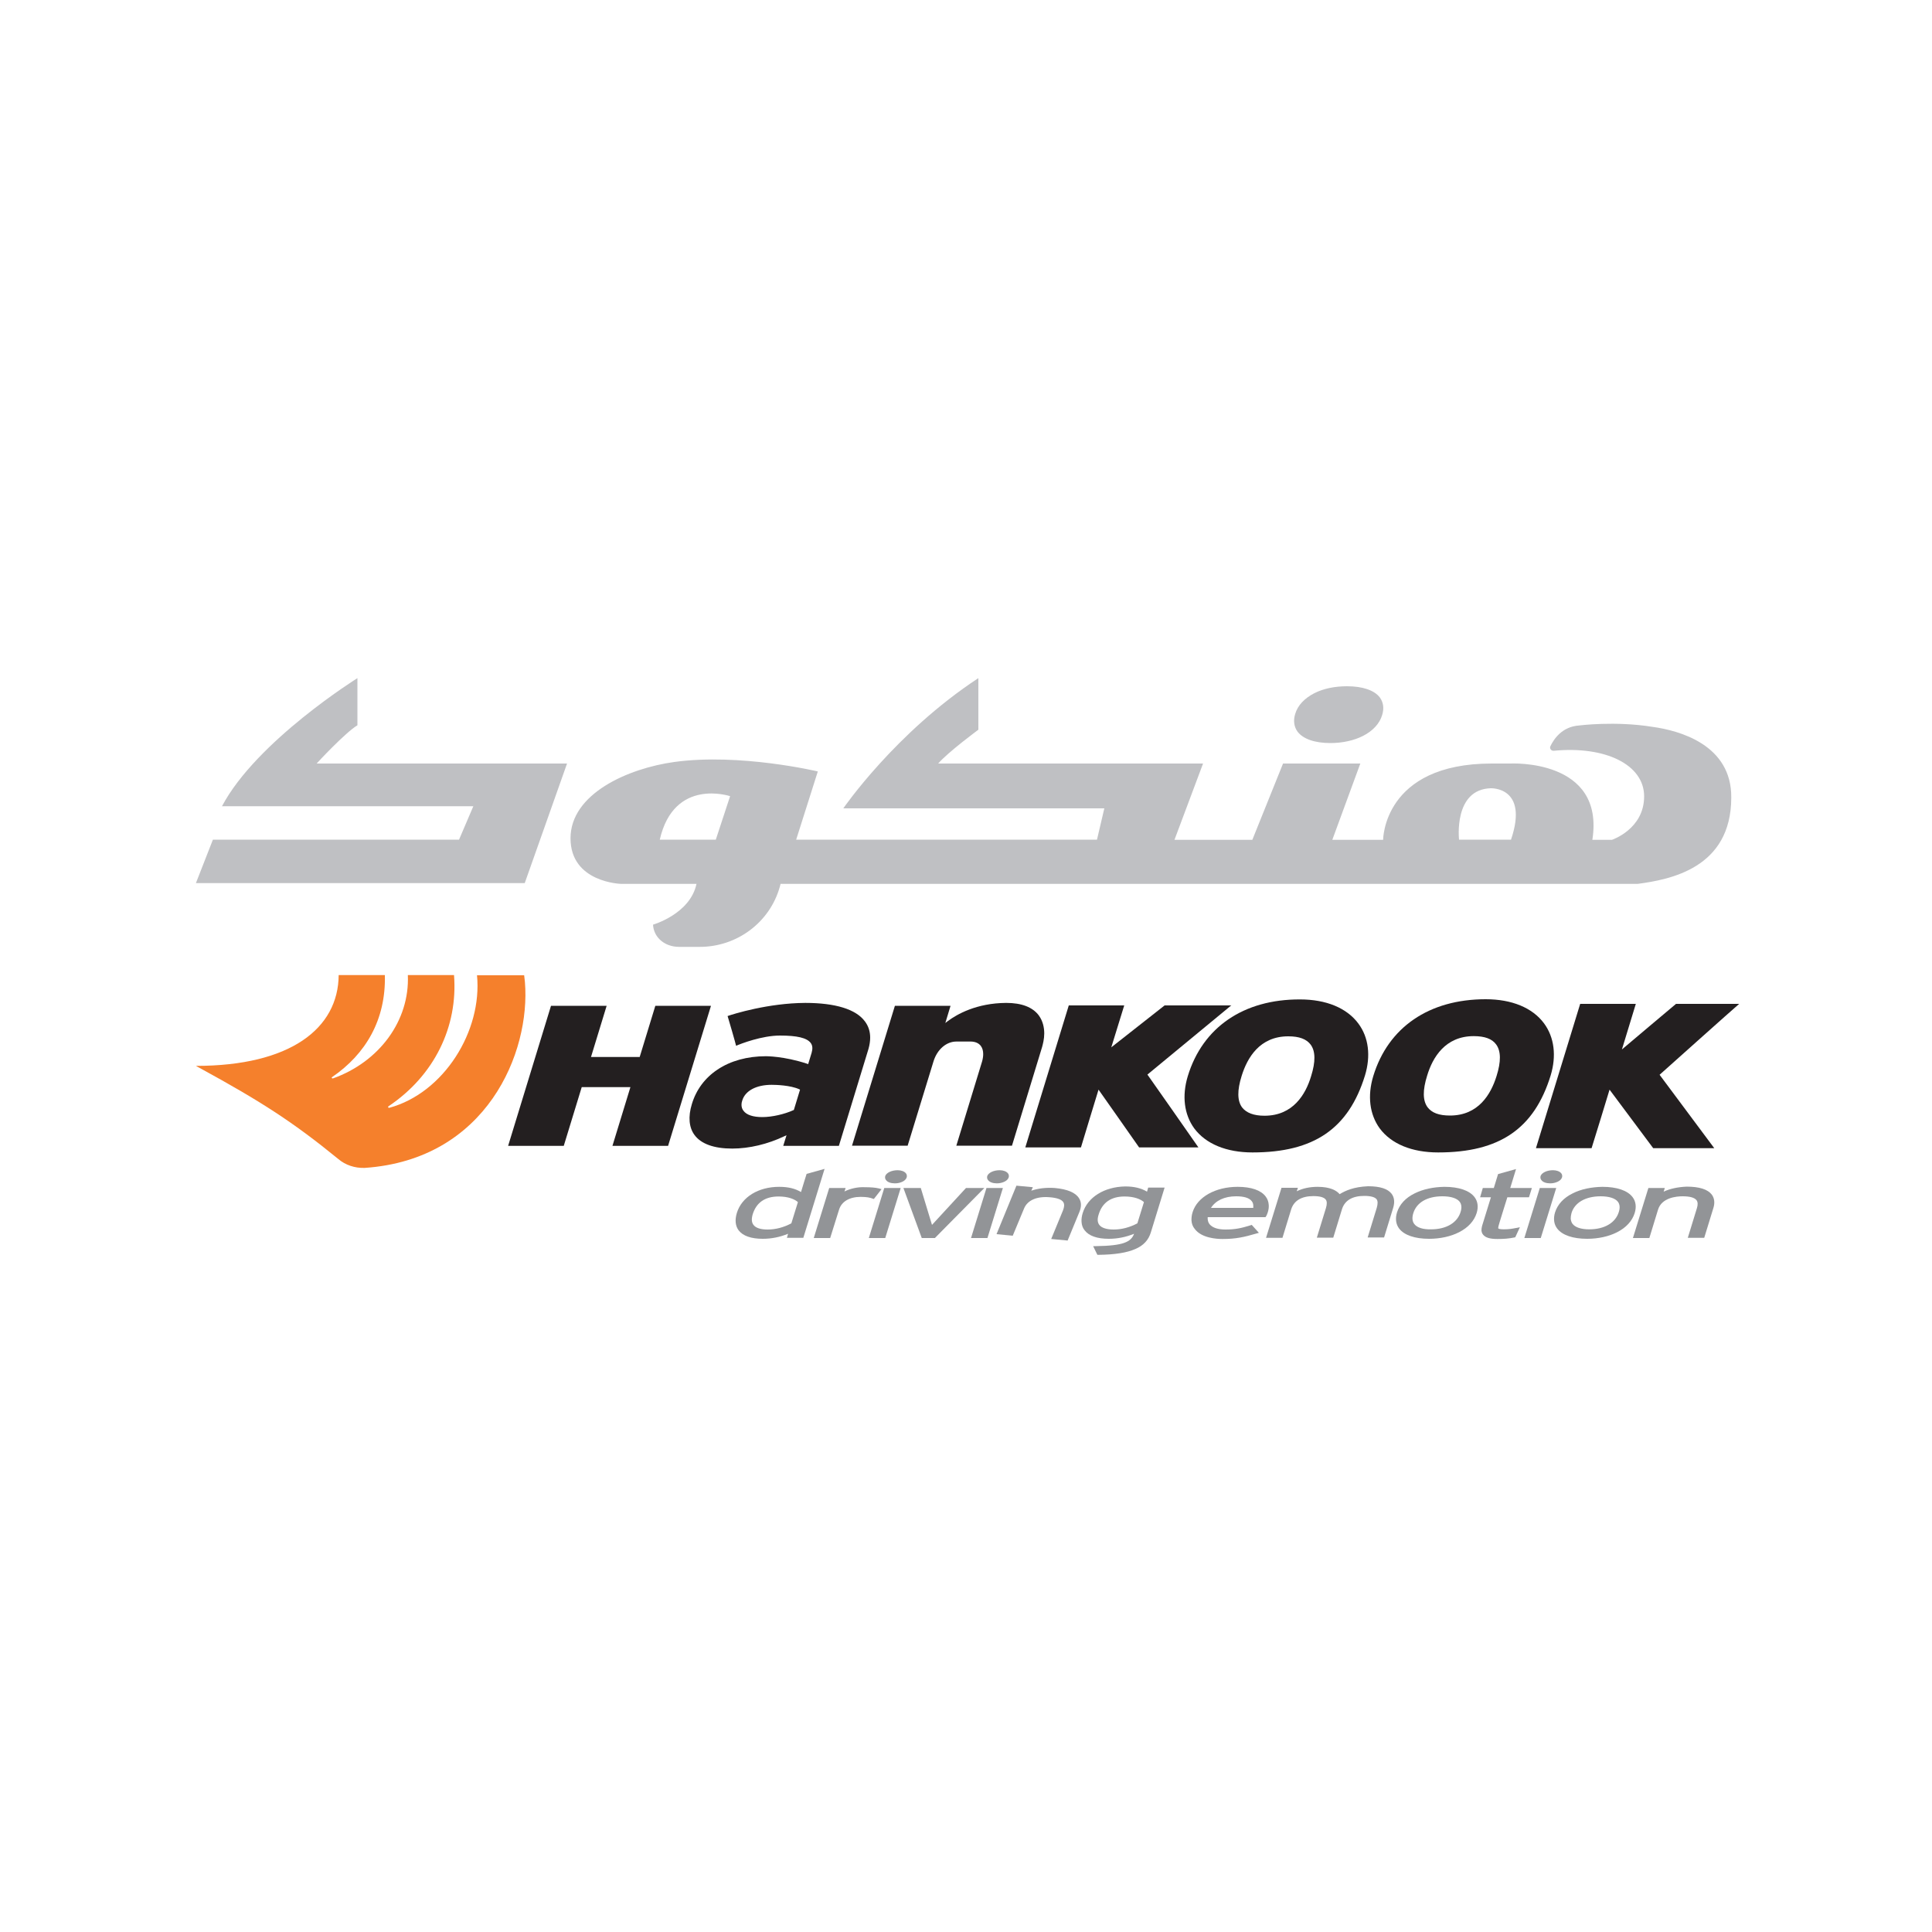
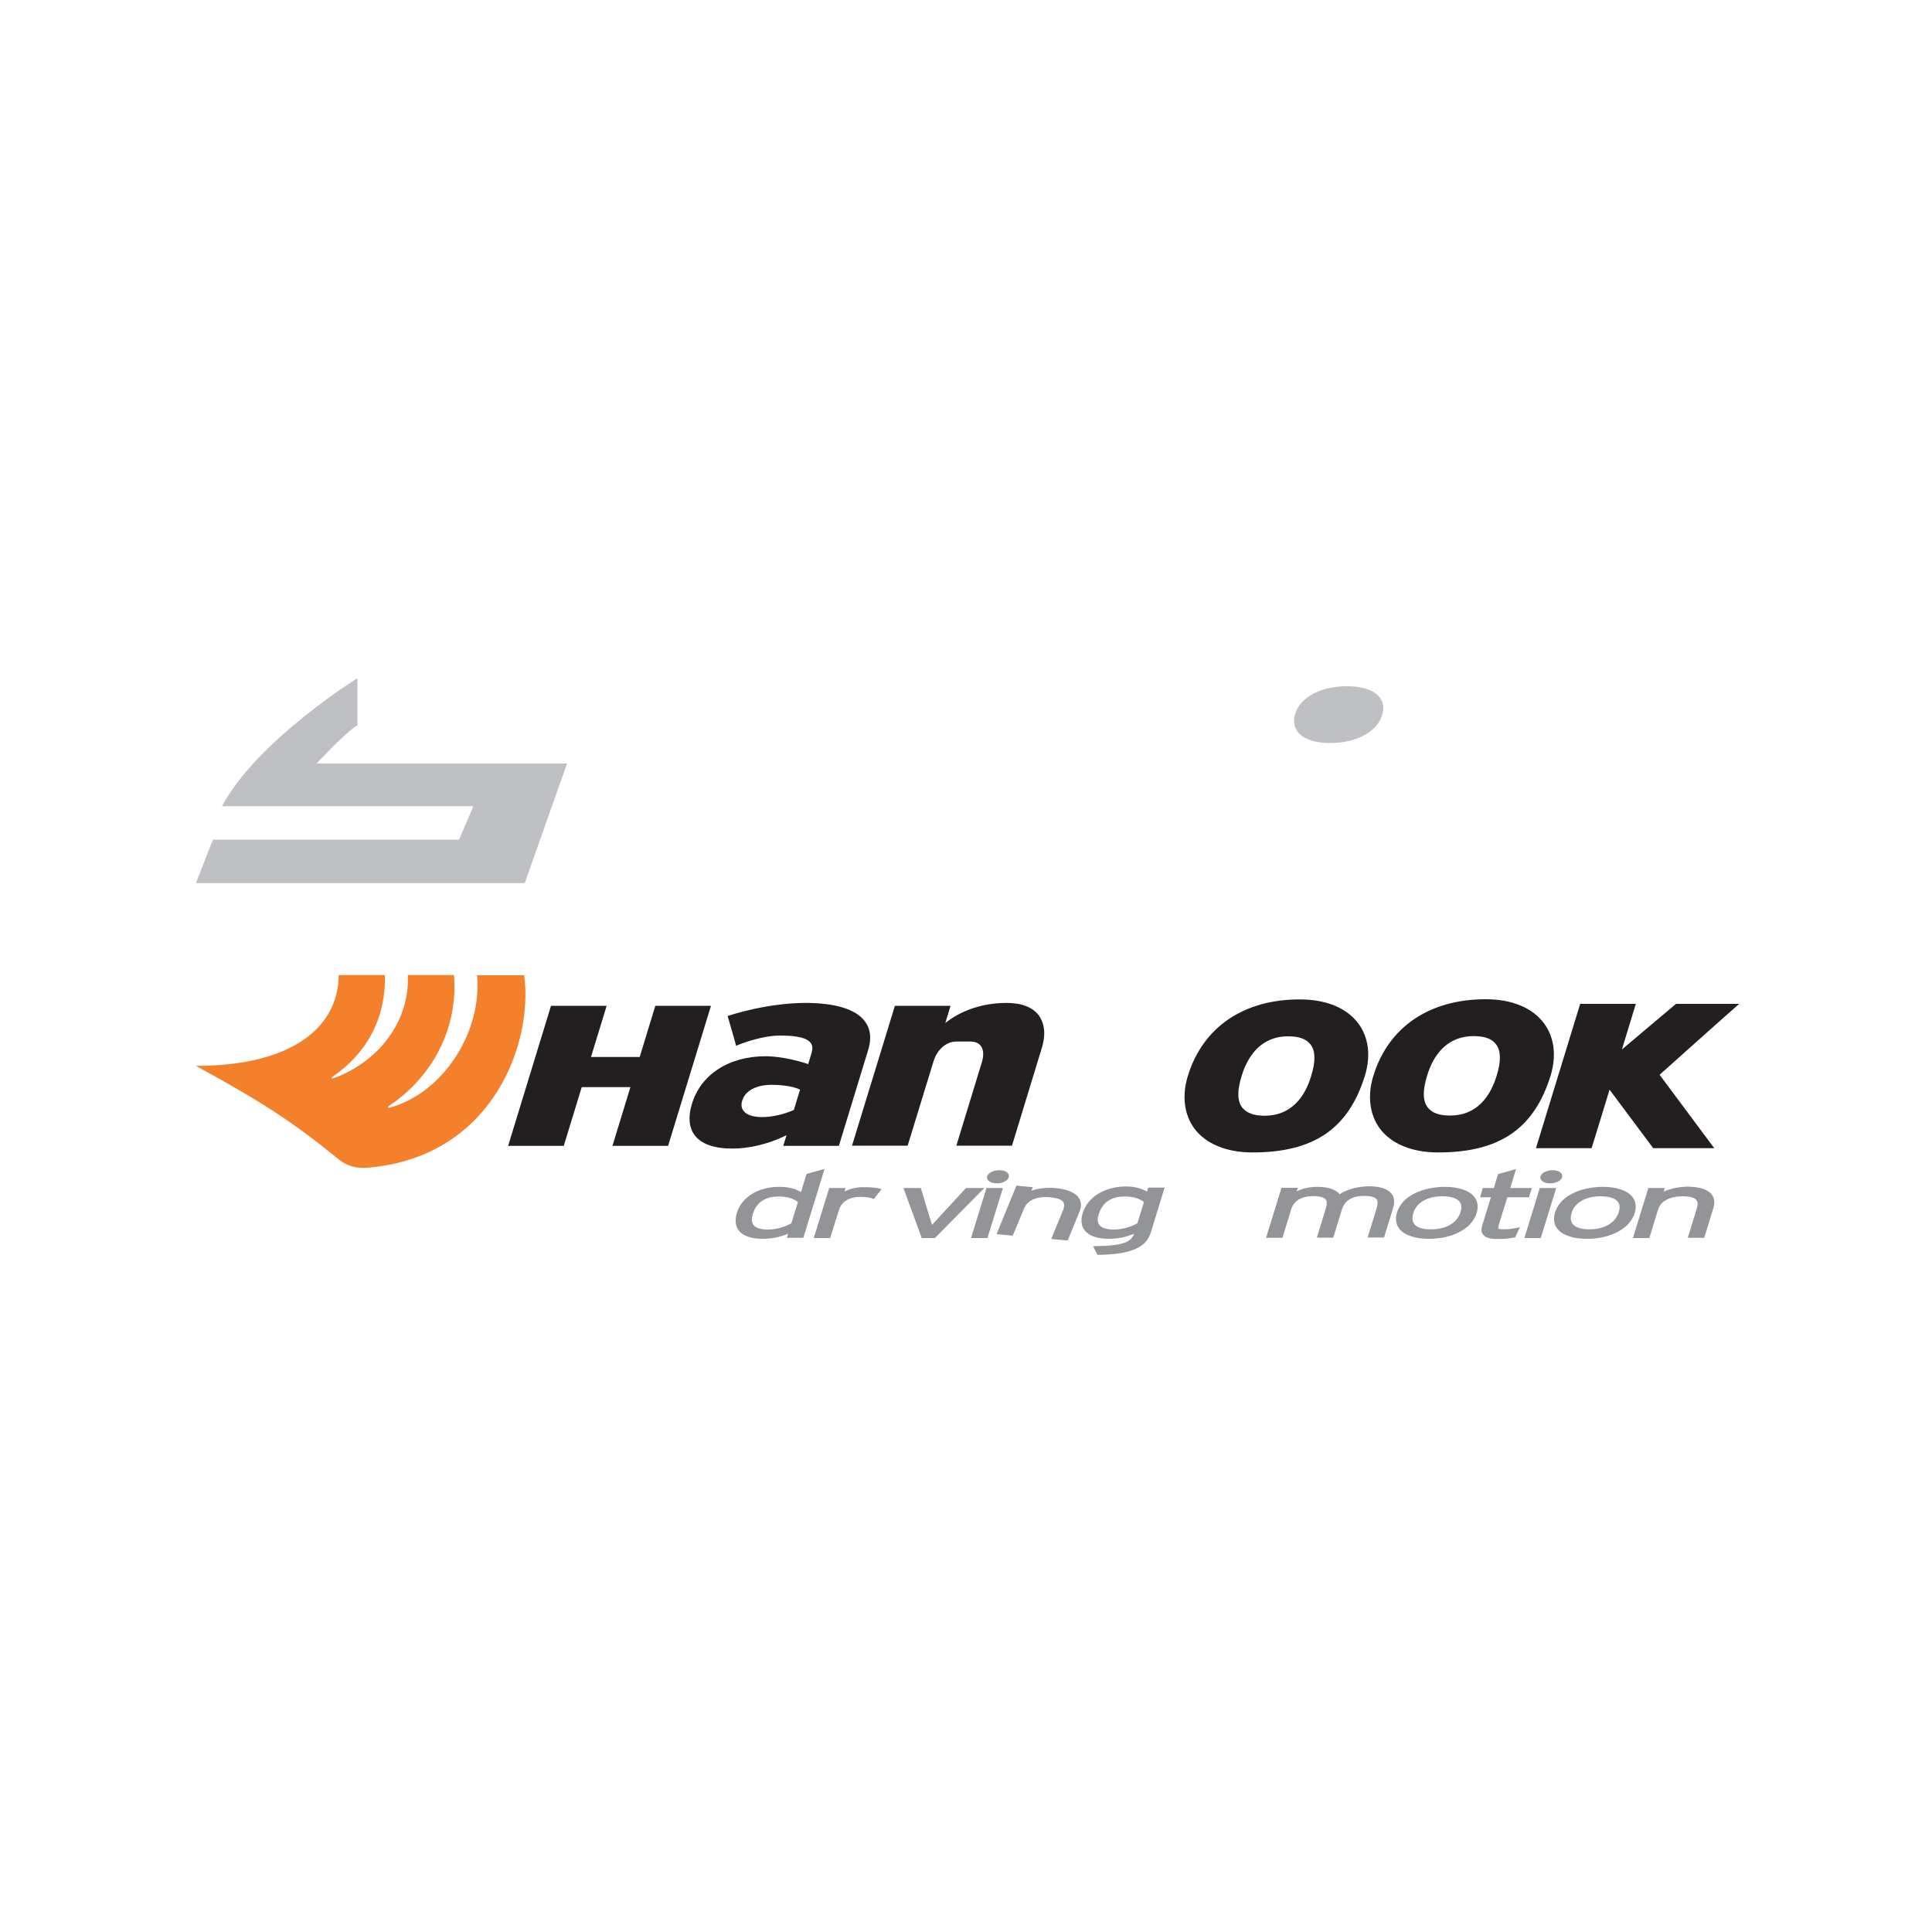
<svg xmlns="http://www.w3.org/2000/svg" version="1.1" id="Layer_1" x="0px" y="0px" viewBox="0 0 1000 1000" style="enable-background:new 0 0 1000 1000;" xml:space="preserve">
  <style type="text/css">
	.st0{fill:#231F20;}
	.st1{fill:#F5802C;}
	.st2{fill:#929497;}
	.st3{fill:#BFC0C3;}
</style>
  <g>
    <path class="st0" d="M339.2,520.6c-0.2,0.7-8.1,26.5-8.1,26.5h-25.2l8.1-26.5h-28.8c0,0-21.8,71.1-22.2,72.5h28.8   c0.2-0.7,9.3-30.4,9.3-30.4h25.2c0,0-8.9,29.1-9.3,30.4h28.8c0.2-0.7,21.8-71.1,22.2-72.5H339.2z" />
    <path class="st0" d="M490.6,528.5l-1.3,1l2.7-8.9h-28.8c0,0-21.8,71.1-22.2,72.4h28.8c0.2-0.7,13.4-43.7,13.4-43.7   c1.9-6.1,6.6-10.2,11.8-10.2h7.4c2.3,0,4.2,0.8,5.3,2.3c0.8,1.1,1.2,2.5,1.2,4.2c0,1.2-0.2,2.5-0.6,3.9c0,0-11.6,37.9-13.3,43.5   h28.8c0.2-0.7,15.6-51.1,15.6-51.1c0.4-1.5,1.1-4.1,1.1-7c0-3-0.7-6.4-2.8-9.3c-3.2-4.3-8.9-6.5-16.9-6.5   C505.4,519.2,495.3,525,490.6,528.5" />
    <path class="st0" d="M376.6,525.9c0.3,0.9,4.2,14.3,4.4,15.4c2.5-1.1,13.4-5.3,22.7-5.3c8.9,0,13.9,1.2,15.9,3.8   c1,1.3,1.1,3,0.5,5.1l-1.8,5.9l-0.5-0.2c-12.1-4-21.4-3.9-21.4-3.9c-9.6,0-18.3,2.4-25,6.9c-6.5,4.3-11.1,10.5-13.3,17.9   c-2,6.5-1.5,12.1,1.4,16c3.4,4.6,10.1,7,19.5,7c8.8,0,18.4-2.3,27-6.4l1.1-0.5c0,0-1.4,4.4-1.7,5.5h28.8   c0.2-0.7,15.3-50.1,15.3-50.1c0.6-2.1,0.9-4.1,0.9-5.9c0-3.2-0.9-6-2.7-8.4c-4.6-6.3-15.3-9.6-30.9-9.6   C397.7,519.2,379.7,524.8,376.6,525.9 M399.4,561.5c2.2,0,9.7,0.2,14.3,2.3l0.4,0.2l-3.2,10.5l-0.2,0.1c-4.6,2.1-11.1,3.6-16.1,3.6   c-4.8,0-8.2-1.1-9.8-3.3c-0.7-0.9-1-1.9-1-3.1c0-0.7,0.1-1.4,0.4-2.2C385.7,564.6,391.4,561.5,399.4,561.5" />
-     <path class="st0" d="M637.4,520.3c-2.2,1.8-43.5,35.9-43.5,35.9s25.3,36,26.4,37.7h-30.7c-0.3-0.5-21-29.9-21-29.9   s-8.9,29.1-9.1,29.9h-28.8c0.4-1.4,22.5-73.5,22.5-73.5h28.7l-6.7,21.7c0,0,27.3-21.5,27.6-21.7H637.4z" />
    <path class="st0" d="M614.8,557c-3.1,10.2-1.9,19.8,3.3,27c6,8.1,16.7,12.5,30.2,12.5c31.8,0,49.7-12.3,58.2-39.8   c3.1-10.2,1.9-19.8-3.4-26.9c-6-8.1-16.7-12.5-30.2-12.5C643.7,517.2,622.5,531.7,614.8,557 M642.9,573.2   c-2.5-3.4-2.6-8.8-0.2-16.4c2.9-9.3,9.3-20.4,24.1-20.4c5.7,0,9.4,1.4,11.6,4.3c2.5,3.4,2.6,8.8,0.2,16.4   c-2.8,9.3-9.3,20.4-24.1,20.4C648.9,577.5,645.1,576,642.9,573.2" />
    <path class="st0" d="M710.8,557c-3.1,10.2-1.9,19.8,3.3,27c6,8.1,16.7,12.5,30.3,12.5c31.8,0,49.7-12.3,58.2-39.8   c3.1-10.2,1.9-19.8-3.4-27c-6-8.1-16.7-12.5-30.2-12.5C739.7,517.2,718.5,531.7,710.8,557 M762.8,536.3c5.7,0,9.5,1.4,11.6,4.3   c2.5,3.4,2.6,8.8,0.2,16.4c-2.9,9.3-9.3,20.4-24.1,20.4c-5.7,0-9.4-1.4-11.6-4.3c-2.5-3.4-2.6-8.8-0.2-16.4   C741.5,547.4,748,536.3,762.8,536.3" />
    <path class="st0" d="M900.2,519.6c-2.2,1.8-41.2,36.7-41.2,36.7s27,36.3,28.3,38h-31.6c-0.3-0.4-22.6-30.3-22.6-30.3   s-9,29.6-9.3,30.3h-28.8c0.4-1.4,22.9-74.7,22.9-74.7h28.8l-7.2,23.6c0,0,27.7-23.4,28-23.6H900.2z" />
    <path class="st1" d="M271.7,508.3l-0.4-3.5h-24.4c2.8,28.8-17.1,60.9-45.4,68.6c0,0,0,0-0.1,0c-0.1,0-0.5,0-0.5-0.4   c0-0.1,0-0.3,0.2-0.4l0,0c23.6-15.8,36-41.1,33.9-67.9h-23.9c1,23.5-14.7,44.9-38.8,53.5c-0.2,0-0.5,0-0.6-0.4   c0-0.1,0.1-0.3,0.2-0.3h0c17.4-11.9,27.9-29.7,27.3-52.8h-23.9c-0.2,27.7-25.1,47-73.9,47c0.7,0.4,1.4,0.8,2,1.1   c31.7,17.3,48.3,28,71.7,47.1c3.6,3.1,8.6,4.8,13.7,4.6C251.9,600.2,274.7,544.8,271.7,508.3" />
    <path class="st2" d="M417.5,607.6c0,0-2.4,7.6-2.9,9.4c-3-1.8-6.6-2.7-11.3-2.7c-10.8,0-19.4,5.3-21.9,13.5c-1.1,3.6-0.8,6.7,0.9,9   c2.2,2.9,6.5,4.4,12.5,4.4c4.6,0,8.9-0.9,13.1-2.6c-0.1,0.3-0.6,2.1-0.6,2.1h8.5l11-35.7L417.5,607.6z M390,634   c-1-1.3-1.1-3.1-0.4-5.5c1.9-6.1,6.4-9.2,13.4-9.2c5,0,8.3,1.4,10,2.9c-0.3,1-3.2,10.4-3.4,11c-4,2.1-8.1,3.2-12.3,3.2   C393.7,636.4,391.2,635.6,390,634" />
    <path class="st2" d="M437.1,616.7c0-0.1,0.6-1.8,0.6-1.8h-8.5l-8,25.9h8.5l4.6-14.7c1.3-4.2,5.4-6.6,11.2-6.6   c3.2,0,4.9,0.4,6.2,0.9l0.6,0.2l4-5.1l-1.5-0.4c-1.7-0.4-4-0.6-7.1-0.6C444,614.3,440.1,615.2,437.1,616.7" />
-     <path class="st2" d="M458.2,608.7L458.2,608.7c-0.2,0.7-0.1,1.5,0.4,2.1c0.8,1.1,2.5,1.7,4.6,1.7c2.6,0,5.5-1.1,6.1-3.1   c0.2-0.7,0.1-1.5-0.4-2.1c-0.8-1-2.4-1.6-4.3-1.6C461.5,605.7,458.8,607,458.2,608.7 M457.7,614.9l-8,25.9h8.5l8-25.9H457.7z" />
    <path class="st2" d="M509.5,614.9l-25.6,25.9h-6.8l-9.5-25.9h9c0,0,4.9,16,5.8,19.1c0.2-0.2,17.6-19.1,17.6-19.1h10.6" />
    <path class="st2" d="M511,608.7L511,608.7c-0.2,0.7-0.1,1.5,0.4,2.1c0.8,1.1,2.5,1.7,4.6,1.7c2.5,0,5.5-1.1,6.1-3.1   c0.2-0.7,0.1-1.5-0.4-2.1c-0.8-1-2.4-1.6-4.3-1.6C514.3,605.7,511.6,607,511,608.7 M510.6,614.9l-8,25.9h8.5l8-25.9H510.6z" />
    <path class="st2" d="M533.8,616.3c0.1-0.2,0.8-1.8,0.8-1.8l-8.5-0.8l-10.3,25.1l8.4,0.8l5.9-14.2c1.8-4.2,6.6-6.3,13.3-5.7   c3.8,0.3,6.2,1.2,7,2.6c0.6,1,0.5,2.4-0.2,4.2l-6.1,14.8l8.5,0.8l6.1-14.8c1.1-2.7,1.1-5.1-0.2-7.1c-1.8-2.9-6-4.7-12.6-5.3   C541.4,614.6,537.3,615.1,533.8,616.3" />
    <path class="st2" d="M560.4,627.9c-0.5,1.6-0.7,3.2-0.6,4.5c0.1,1.7,0.6,3.2,1.6,4.4c2.2,2.9,6.5,4.4,12.5,4.4   c4.6,0,8.9-0.9,13.1-2.6c-1.6,4.2-5.4,6.2-19.8,6.4l-1.4,0l2.2,4.5l0.6,0c8.5-0.1,14.7-1.1,19-3c4.3-1.8,6.9-4.7,8.1-8.7l7.1-23.1   h-8.5c0,0-0.4,1.4-0.6,2.1c-3-1.8-6.6-2.7-11.3-2.7C571.5,614.3,562.9,619.7,560.4,627.9 M569,634c-1-1.3-1.1-3.1-0.3-5.5   c1.9-6.1,6.4-9.2,13.4-9.2c5,0,8.3,1.4,10,2.9c-0.3,1-3.2,10.4-3.4,11c-4,2.1-8.1,3.2-12.3,3.2C572.7,636.4,570.1,635.5,569,634" />
-     <path class="st2" d="M617.3,627.4c-0.5,1.5-0.6,2.9-0.6,4.2c0.1,1.7,0.6,3.2,1.7,4.5c3.5,4.7,11.2,5.2,14.4,5.2   c6.9,0,11.2-1,17.4-2.8l1.4-0.4l-3.7-4.1l-0.6,0.2c-4.8,1.5-8,2.2-13,2.2c-3.8,0-6.6-0.9-8.1-2.6c-0.7-0.8-1-1.7-1.1-2.8   c0-0.3,0-0.7,0-1H655l0.3-0.4c0.3-0.6,0.6-1.1,0.9-2.1c0.4-1.3,0.6-2.6,0.5-3.8c-0.1-1.6-0.6-3.1-1.6-4.4c-2.4-3.2-7.4-5-14.5-5   C629.1,614.3,619.7,619.6,617.3,627.4 M639.8,619.2c4,0,6.7,0.8,8,2.4c0.6,0.7,0.9,1.5,0.9,2.5c0,0.3,0,0.7,0,1.1h-21.9   C629.2,621.4,633.8,619.2,639.8,619.2" />
    <path class="st2" d="M693.4,618.1c-1.6-1.9-4.9-3.8-11.4-3.8c-4.1,0-7.8,0.8-10.8,2.3c0-0.1,0.6-1.8,0.6-1.8h-8.5l-8,25.9h8.5   l4.5-14.7c1.4-4.5,5.3-6.9,11.5-6.9c3.3,0,5.5,0.6,6.4,1.8c0.7,0.9,0.7,2.4,0.1,4.4l-4.7,15.3h8.5l4.5-14.7   c1.4-4.5,5.3-6.9,11.5-6.9c3.4,0,5.5,0.6,6.4,1.7c0.7,0.9,0.7,2.4,0.1,4.5l-4.7,15.3h8.5l4.7-15.3c0.9-3,0.6-5.4-0.8-7.3   c-2-2.6-6-3.9-12.2-3.9C700.7,614.3,696.3,616.3,693.4,618.1" />
    <path class="st2" d="M732.2,617.7c-4.7,2.3-7.8,5.7-9.1,9.8c-1,3.2-0.6,6.2,1.1,8.4c2.6,3.4,8.1,5.3,15.5,5.3   c5.7,0,11.2-1.2,15.5-3.4c4.7-2.4,7.8-5.8,9.1-9.9c1-3.2,0.6-6.1-1.1-8.3c-2.6-3.4-8.1-5.3-15.6-5.3   C741.9,614.4,736.6,615.5,732.2,617.7 M732,633.5c-1-1.3-1.2-3.2-0.5-5.5c1.7-5.6,7.2-8.8,15.1-8.8c4.3,0,7.5,1,8.9,2.8   c1,1.3,1.2,3.1,0.5,5.3c-1.7,5.6-7.4,9-15.3,9C736.5,636.4,733.4,635.4,732,633.5" />
    <path class="st2" d="M784.7,605.1c0,0-2.4,7.9-3,9.8h11.2l-1.5,4.8h-11.2c-0.9,2.9-4.7,15-4.6,15c-0.2,0.9-0.1,1.1-0.1,1.1   c0.1,0.1,0.5,0.5,2.8,0.5c2.7,0,4.4-0.3,6.4-0.7l2-0.4l-2.4,5.2l-0.4,0.1c-2.9,0.6-5.5,0.8-8.8,0.8c-3.9,0-6.3-0.7-7.5-2.3   c-0.5-0.6-0.7-1.3-0.8-2.1c0-0.7,0.1-1.5,0.3-2.3c0,0,3.9-12.7,4.6-14.9h-5.6l1.4-4.8h5.7c0.3-1.1,2.2-7.2,2.2-7.2L784.7,605.1z" />
    <path class="st2" d="M797.4,608.7L797.4,608.7c-0.2,0.7-0.1,1.5,0.4,2.1c0.8,1.1,2.5,1.7,4.6,1.7c2.5,0,5.5-1.1,6.1-3.1   c0.2-0.7,0.1-1.5-0.4-2.1c-0.8-1-2.4-1.6-4.3-1.6C800.7,605.7,798,607,797.4,608.7 M797,614.9l-8,25.9h8.5l8-25.9H797z" />
    <path class="st2" d="M814,617.7c-4.7,2.3-7.8,5.7-9.1,9.8c-1,3.2-0.6,6.2,1.1,8.4c2.6,3.4,8.1,5.3,15.5,5.3   c5.7,0,11.2-1.2,15.5-3.4c4.7-2.4,7.8-5.8,9.1-9.9c1-3.2,0.6-6.1-1.1-8.3c-2.6-3.4-8.1-5.3-15.6-5.3   C823.7,614.4,818.3,615.5,814,617.7 M828.5,619.2c4.3,0,7.5,1,8.9,2.8c1,1.3,1.2,3.1,0.5,5.3c-1.7,5.6-7.4,9-15.3,9   c-4.2,0-7.3-1-8.7-2.9c-0.5-0.7-0.8-1.6-0.9-2.6c0-0.9,0.1-1.8,0.4-2.9C815,622.5,820.6,619.2,828.5,619.2" />
    <path class="st2" d="M861.1,616.8c0.1-0.2,0.6-1.9,0.6-1.9h-8.5l-8,25.9h8.5l4.5-14.7c1.9-6.2,9.5-6.9,12.7-6.9   c3.8,0,6.2,0.7,7.2,2c0.7,0.9,0.8,2.3,0.2,4.2c0,0-4.7,15.3-4.7,15.3h8.5l4.7-15.3c0.9-2.8,0.6-5.2-0.8-7.1   c-2.1-2.7-6.4-4.1-13-4.1C868.6,614.4,864.5,615.2,861.1,616.8" />
  </g>
  <g>
-     <path class="st3" d="M855.2,376.2c-19.2-3.1-37.8-0.7-37.8-0.7c-8.9,0.6-13.1,7-14.9,10.7c-0.6,1.2,0.4,2.5,1.7,2.4   c26.8-2.6,46.8,7.2,46.8,23.6c0,17-16.7,22.5-16.7,22.5h-10.1c6.6-42.2-42.5-39.5-42.5-39.5h-9.6c-56.2,0-56.2,39.5-56.2,39.5   h-26.3l14.5-39.5h-40l-15.9,39.5h-40.3l14.8-39.5H485.6c5.2-6,20.8-17.5,20.8-17.5V351c-43,28.2-69.9,67.4-69.9,67.4h135.1   l-3.8,16.2H412.1l11.2-35.3c0,0-40.3-9.6-74.3-4.9c-23.9,3.3-53.7,16.4-53.7,39.5c0,23,26.3,23.6,26.3,23.6h38.9   c-3.3,15.6-22.5,21.1-22.5,21.1c0.2,3.4,1.7,5.9,3.4,7.6c2.6,2.6,6.3,3.9,10.1,3.9h10.7c19.2,0,36.2-12.6,41.4-31   c0.3-1,0.4-1.6,0.4-1.6h443.6c16.4-2.2,48.5-7.9,48.5-44.7C896.3,385.5,869.3,378.1,855.2,376.2z M370.5,434.6h-29   c7.4-32.3,36.4-22.5,36.4-22.5L370.5,434.6z M782.1,434.6h-26.9c0,0-3-26,16.4-26.6C771.7,408,791.4,407.2,782.1,434.6z" />
    <path class="st3" d="M185,375.4V351c0,0-52.3,32.6-70.1,66.3H245l-7.4,17.3H110.2l-8.8,22.5h170.2l21.9-61.9H163.9   C163.9,395.1,178.9,379,185,375.4z" />
    <path class="st3" d="M688.6,384.6c6.2,0,12.2-1.3,16.9-3.7c5.1-2.6,8.6-6.4,9.9-10.8c1.1-3.5,0.6-6.6-1.2-9.1   c-2.8-3.7-8.9-5.8-17-5.8c-6.3,0-12.2,1.2-16.9,3.6c-5.1,2.6-8.6,6.3-9.9,10.7c-1.1,3.5-0.6,6.7,1.2,9.2   C674.5,382.5,680.5,384.6,688.6,384.6z" />
  </g>
</svg>